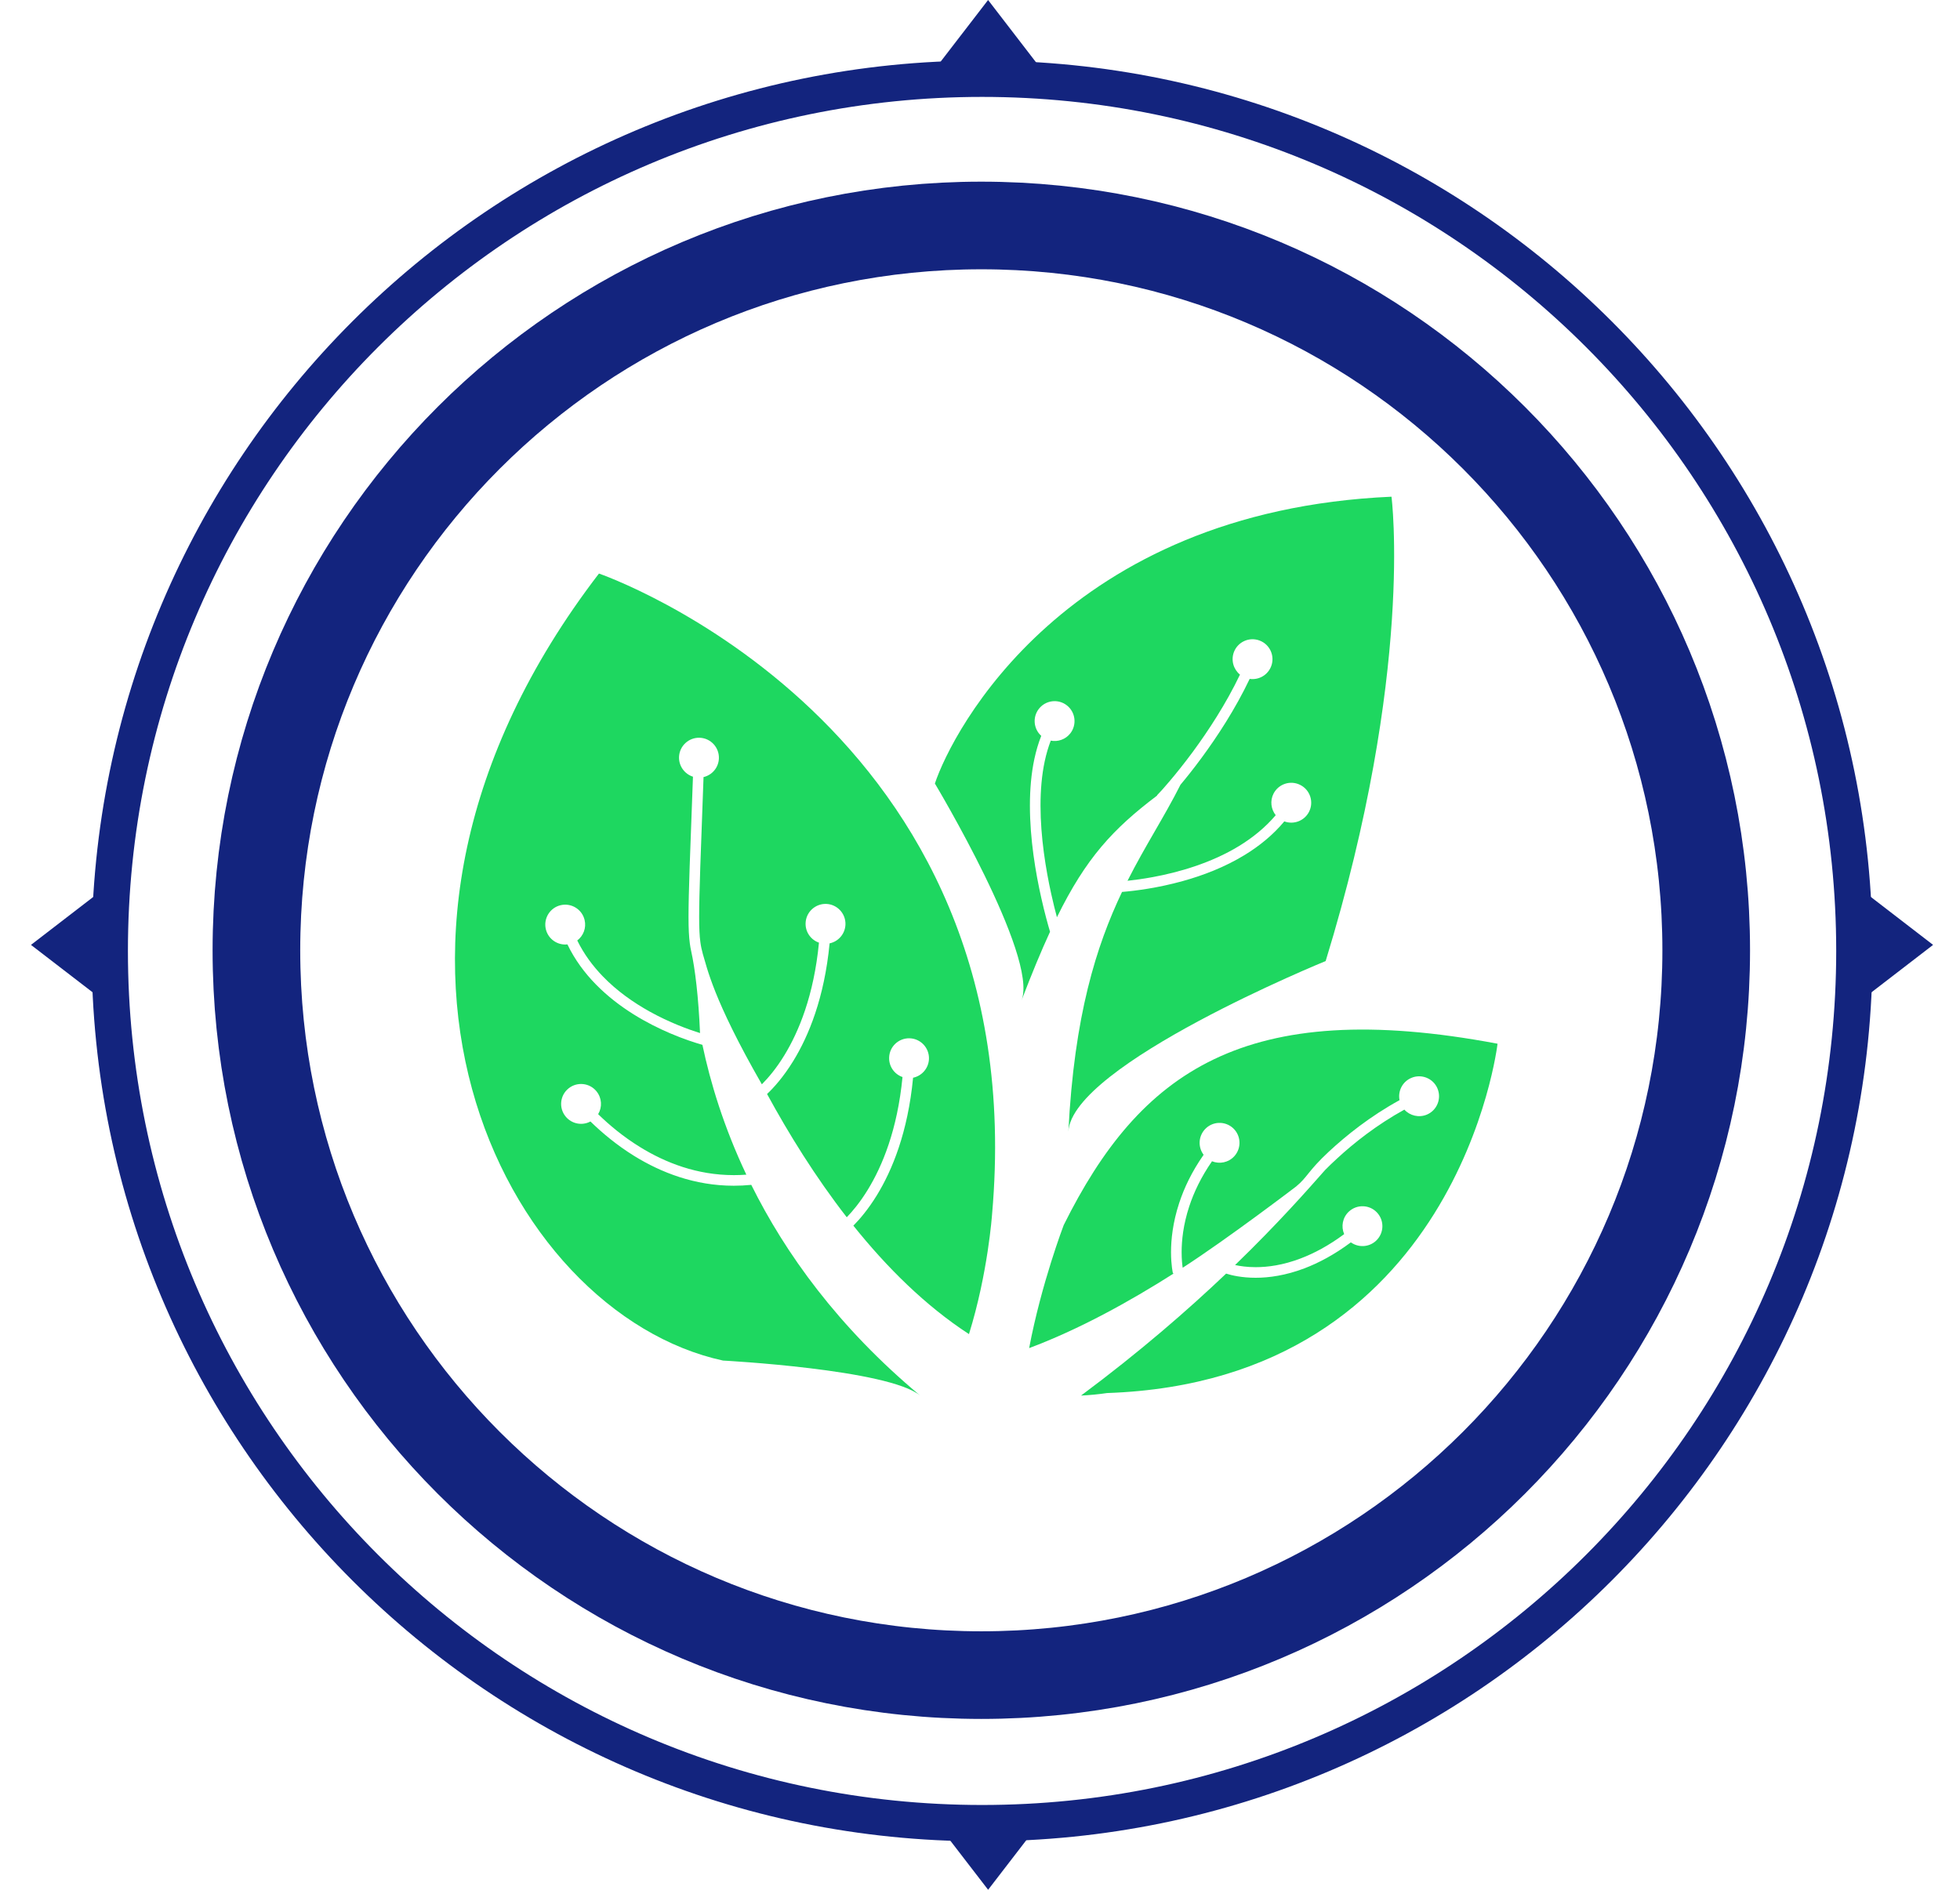
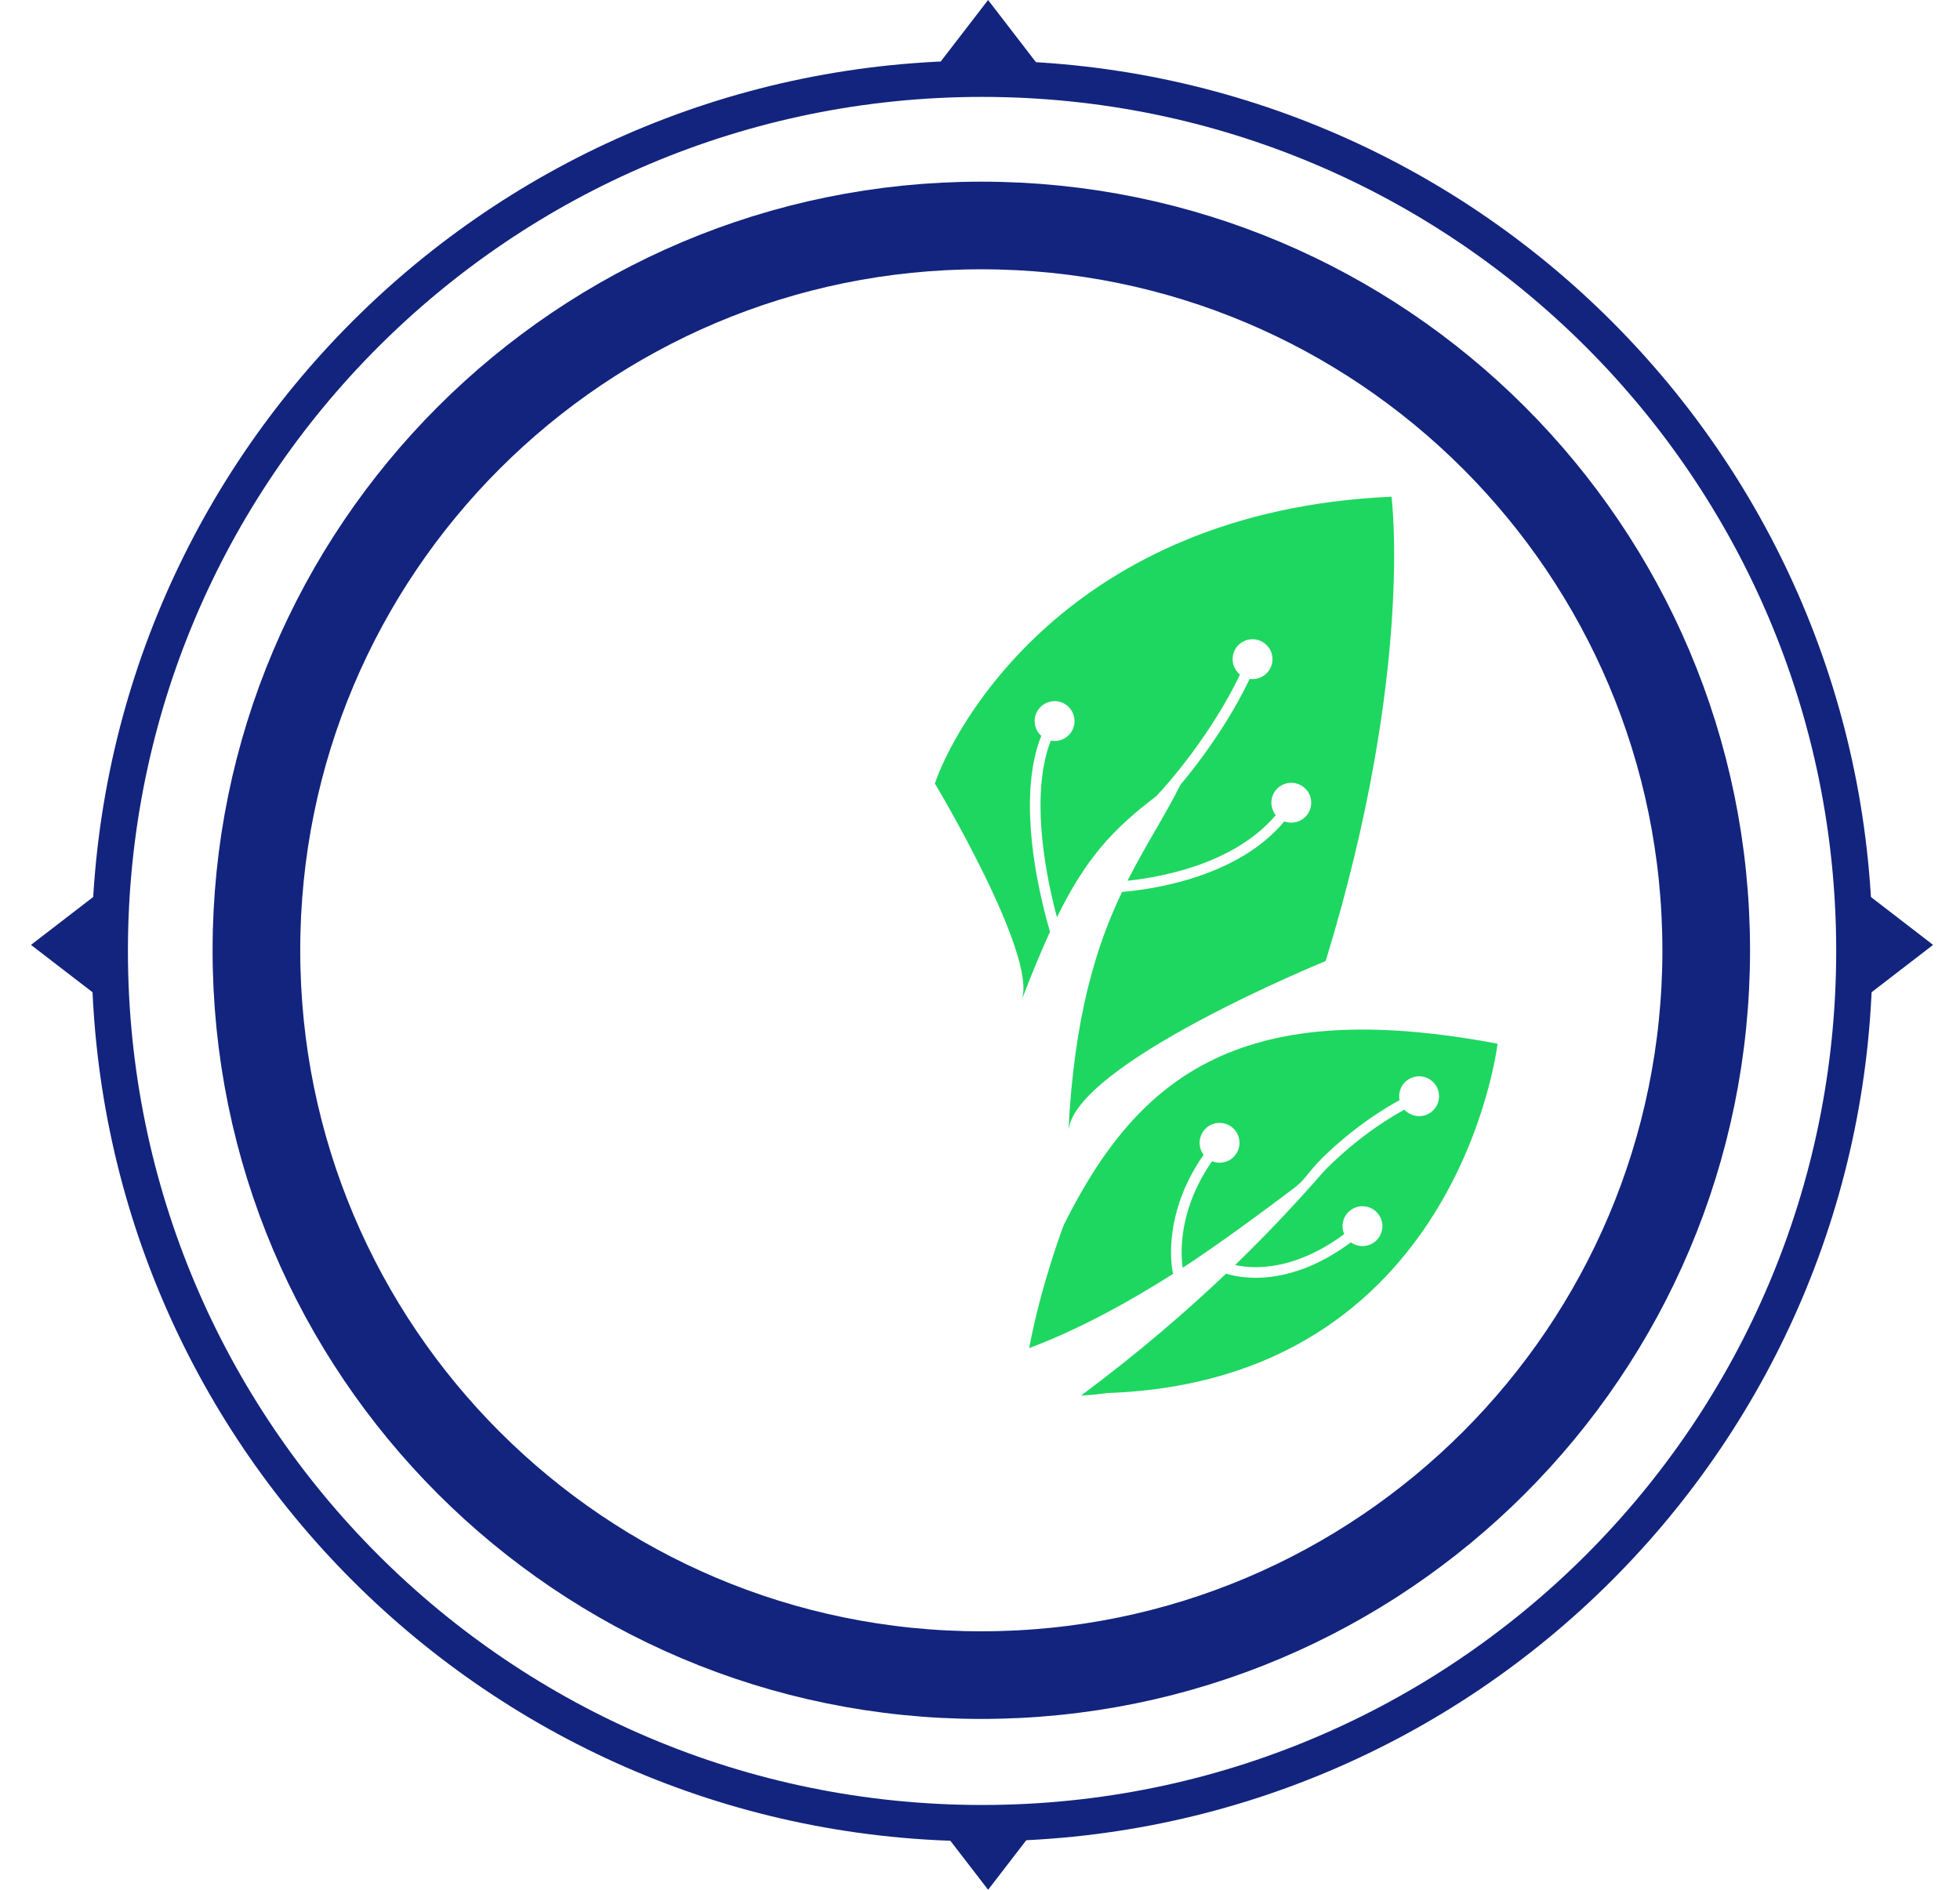
<svg xmlns="http://www.w3.org/2000/svg" width="56" height="54" viewBox="0 0 56 54" fill="none">
  <path d="M28.059 52.096C41.824 52.096 52.982 40.938 52.982 27.173C52.982 13.409 41.824 2.25 28.059 2.25C14.294 2.25 3.136 13.409 3.136 27.173C3.136 40.938 14.294 52.096 28.059 52.096Z" stroke="#13247E" stroke-width="1.038" />
  <path d="M48.749 27.155C48.749 38.593 39.476 47.866 28.038 47.866C16.599 47.866 7.326 38.593 7.326 27.155C7.326 15.716 16.599 6.443 28.038 6.443C39.476 6.443 48.749 15.716 48.749 27.155Z" stroke="#13247E" stroke-width="2.504" />
  <path d="M39.757 14.193C30.443 14.605 27.203 20.908 26.711 22.389C26.711 22.389 29.671 27.325 29.188 28.583C29.478 27.826 29.744 27.182 30.001 26.625C29.938 26.413 29.845 26.077 29.752 25.663C29.589 24.94 29.426 23.979 29.426 23.02C29.426 22.566 29.462 22.113 29.554 21.684C29.603 21.457 29.666 21.237 29.75 21.027C29.529 20.829 29.497 20.492 29.682 20.255C29.875 20.007 30.234 19.962 30.482 20.156C30.729 20.349 30.774 20.708 30.58 20.956C30.444 21.13 30.225 21.204 30.022 21.163C29.951 21.348 29.894 21.544 29.85 21.748C29.764 22.15 29.729 22.583 29.729 23.02C29.729 23.916 29.878 24.829 30.032 25.53C30.089 25.79 30.147 26.02 30.198 26.21C31.029 24.518 31.8 23.685 33.063 22.731L33.057 22.726L33.16 22.616L33.161 22.615L33.165 22.611C33.169 22.607 33.173 22.603 33.179 22.596C33.191 22.583 33.209 22.563 33.232 22.537C33.278 22.485 33.345 22.408 33.429 22.309C33.597 22.11 33.83 21.824 34.09 21.471C34.52 20.885 35.026 20.118 35.428 19.277C35.243 19.126 35.166 18.87 35.254 18.634C35.365 18.34 35.694 18.192 35.987 18.303C36.282 18.413 36.431 18.742 36.32 19.036C36.224 19.291 35.965 19.437 35.705 19.399C35.291 20.269 34.774 21.053 34.334 21.651C34.102 21.967 33.891 22.229 33.726 22.426V22.427C33.269 23.337 32.725 24.158 32.215 25.168C32.413 25.147 32.658 25.114 32.93 25.064C33.66 24.93 34.594 24.669 35.406 24.172C35.792 23.935 36.151 23.646 36.449 23.294C36.314 23.124 36.282 22.884 36.386 22.679C36.53 22.398 36.873 22.287 37.153 22.431C37.433 22.574 37.544 22.917 37.401 23.197C37.268 23.457 36.963 23.571 36.695 23.471C36.369 23.862 35.979 24.176 35.564 24.43C34.991 24.78 34.37 25.017 33.797 25.175C33.083 25.374 32.442 25.455 32.058 25.487V25.487C31.326 27.022 30.691 29.02 30.525 32.338C30.622 30.421 37.876 27.462 37.876 27.462C40.41 19.198 39.757 14.193 39.757 14.193Z" fill="#1ED760" />
-   <path d="M17.113 16.389C8.957 27.017 14.414 37.524 20.658 38.878C20.658 38.878 25.391 39.127 26.294 39.881C23.944 37.92 22.434 35.807 21.465 33.857C21.295 33.874 21.129 33.882 20.966 33.882C19.846 33.882 18.886 33.503 18.125 33.034C17.615 32.719 17.193 32.361 16.87 32.046C16.634 32.173 16.334 32.118 16.159 31.902C15.961 31.658 15.999 31.299 16.244 31.101C16.488 30.904 16.847 30.941 17.044 31.186C17.199 31.378 17.21 31.638 17.09 31.837C17.399 32.139 17.802 32.479 18.285 32.776C19.011 33.225 19.916 33.579 20.966 33.579C21.083 33.579 21.203 33.575 21.324 33.566C20.679 32.203 20.295 30.931 20.069 29.856C19.866 29.798 19.537 29.693 19.148 29.527C18.502 29.251 17.69 28.808 17.025 28.129C16.707 27.805 16.424 27.426 16.212 26.986C15.93 27.018 15.662 26.834 15.595 26.551C15.523 26.245 15.712 25.938 16.018 25.866C16.324 25.794 16.631 25.983 16.703 26.289C16.757 26.515 16.667 26.742 16.493 26.874C16.684 27.263 16.936 27.602 17.222 27.898C17.629 28.32 18.104 28.65 18.56 28.904C19.128 29.22 19.666 29.415 20.001 29.52C19.957 28.485 19.859 27.681 19.749 27.183C19.733 27.112 19.72 27.038 19.709 26.956C19.684 26.767 19.672 26.54 19.672 26.199C19.672 25.518 19.717 24.381 19.799 22.194C19.561 22.118 19.392 21.891 19.401 21.629C19.413 21.316 19.677 21.07 19.992 21.081C20.306 21.093 20.551 21.357 20.54 21.672C20.53 21.934 20.345 22.148 20.101 22.205C20.02 24.392 19.976 25.531 19.976 26.199C19.976 26.533 19.987 26.747 20.01 26.916C20.026 27.04 20.049 27.142 20.079 27.252C20.079 27.254 20.08 27.255 20.08 27.256C20.201 27.645 20.367 28.546 21.767 30.984C21.773 30.977 21.78 30.971 21.787 30.964C21.953 30.796 22.178 30.534 22.409 30.156C22.821 29.483 23.253 28.447 23.399 26.936C23.17 26.857 23.009 26.636 23.017 26.381C23.026 26.067 23.29 25.82 23.604 25.829C23.918 25.839 24.165 26.102 24.156 26.416C24.147 26.684 23.955 26.904 23.703 26.956C23.553 28.516 23.104 29.602 22.667 30.314C22.381 30.78 22.102 31.086 21.916 31.261C22.53 32.389 23.291 33.622 24.193 34.783C24.356 34.615 24.573 34.358 24.795 33.995C25.207 33.322 25.64 32.287 25.786 30.776C25.556 30.697 25.396 30.476 25.404 30.221C25.412 29.907 25.675 29.66 25.99 29.669C26.304 29.679 26.551 29.941 26.542 30.255C26.534 30.523 26.34 30.744 26.088 30.796C25.939 32.356 25.49 33.442 25.054 34.153C24.806 34.557 24.563 34.84 24.382 35.023C25.335 36.213 26.439 37.311 27.685 38.122C28.228 36.377 28.344 34.708 28.344 34.708C29.59 20.673 17.113 16.389 17.113 16.389Z" fill="#1ED760" />
  <path d="M30.392 35.006C30.392 35.006 29.753 36.676 29.404 38.522C30.832 37.988 32.262 37.198 33.548 36.381L33.513 36.39C33.511 36.38 33.458 36.155 33.458 35.781C33.458 35.427 33.506 34.938 33.691 34.376C33.831 33.949 34.051 33.481 34.389 32.998C34.227 32.783 34.236 32.477 34.425 32.271C34.637 32.039 34.998 32.023 35.23 32.236C35.461 32.449 35.477 32.809 35.264 33.041C35.099 33.221 34.843 33.27 34.629 33.183C34.314 33.637 34.11 34.073 33.979 34.47C33.805 34.997 33.761 35.453 33.761 35.78C33.761 35.982 33.777 36.135 33.791 36.226C35.088 35.388 37.033 33.903 37.033 33.903C37.359 33.634 37.367 33.467 37.964 32.911C38.462 32.448 39.147 31.897 39.987 31.437C39.935 31.178 40.069 30.91 40.321 30.802C40.609 30.677 40.945 30.811 41.069 31.099C41.193 31.388 41.061 31.723 40.772 31.848C40.542 31.946 40.283 31.882 40.125 31.707C39.332 32.144 38.678 32.664 38.198 33.108C38.074 33.222 37.96 33.331 37.86 33.433C37.37 33.988 36.527 34.949 35.288 36.148C35.432 36.18 35.632 36.209 35.877 36.209C36.222 36.209 36.658 36.152 37.161 35.96C37.54 35.816 37.959 35.596 38.405 35.265C38.312 35.05 38.357 34.79 38.539 34.621C38.769 34.407 39.13 34.419 39.344 34.649C39.558 34.879 39.546 35.239 39.316 35.454C39.114 35.642 38.812 35.655 38.596 35.5C38.125 35.851 37.678 36.087 37.269 36.243C36.73 36.447 36.256 36.512 35.877 36.512C35.481 36.512 35.188 36.443 35.032 36.393C33.943 37.429 32.571 38.625 30.887 39.878C31.132 39.866 31.381 39.843 31.631 39.806C41.672 39.462 42.787 29.824 42.787 29.824C35.537 28.456 32.558 30.653 30.392 35.006Z" fill="#1ED760" />
  <path d="M0.885 27L2.962 25.401V28.598L0.885 27Z" fill="#13247E" />
  <path d="M28.231 0L29.829 2.077H26.632L28.231 0Z" fill="#13247E" />
  <path d="M28.232 54L26.633 51.923H29.831L28.232 54Z" fill="#13247E" />
  <path d="M55.231 27L53.155 25.401V28.598L55.231 27Z" fill="#13247E" />
</svg>